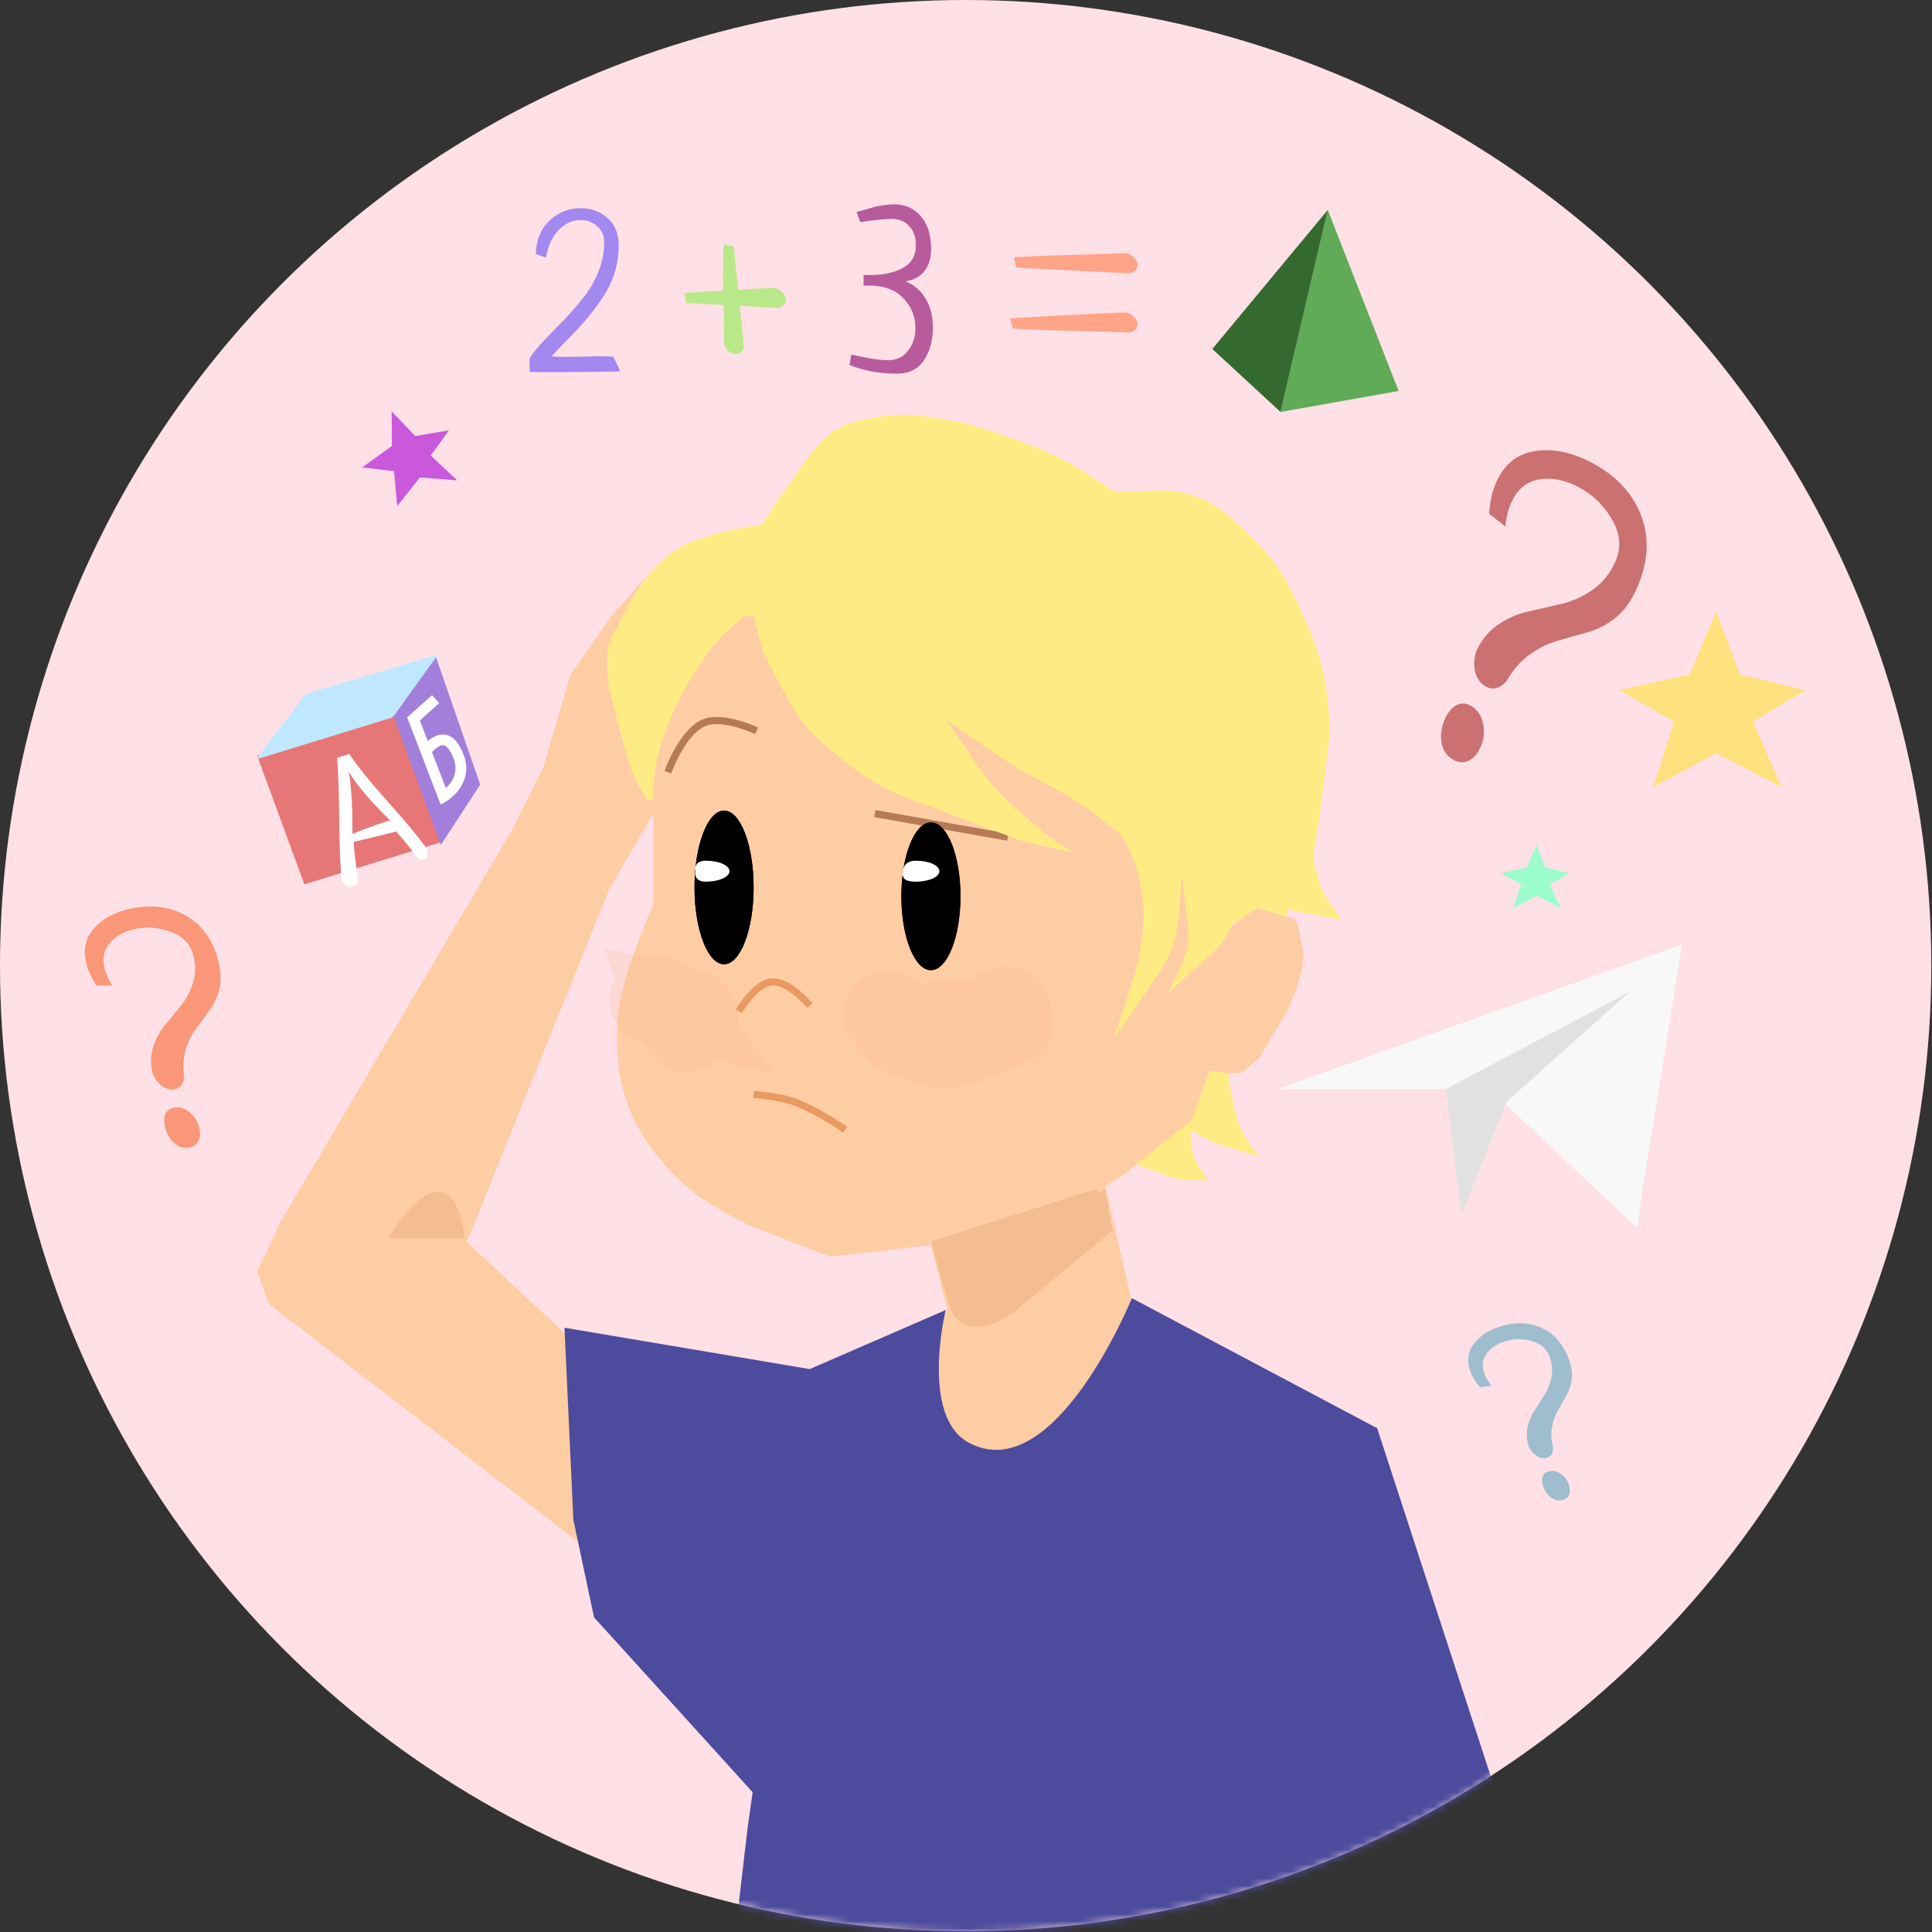
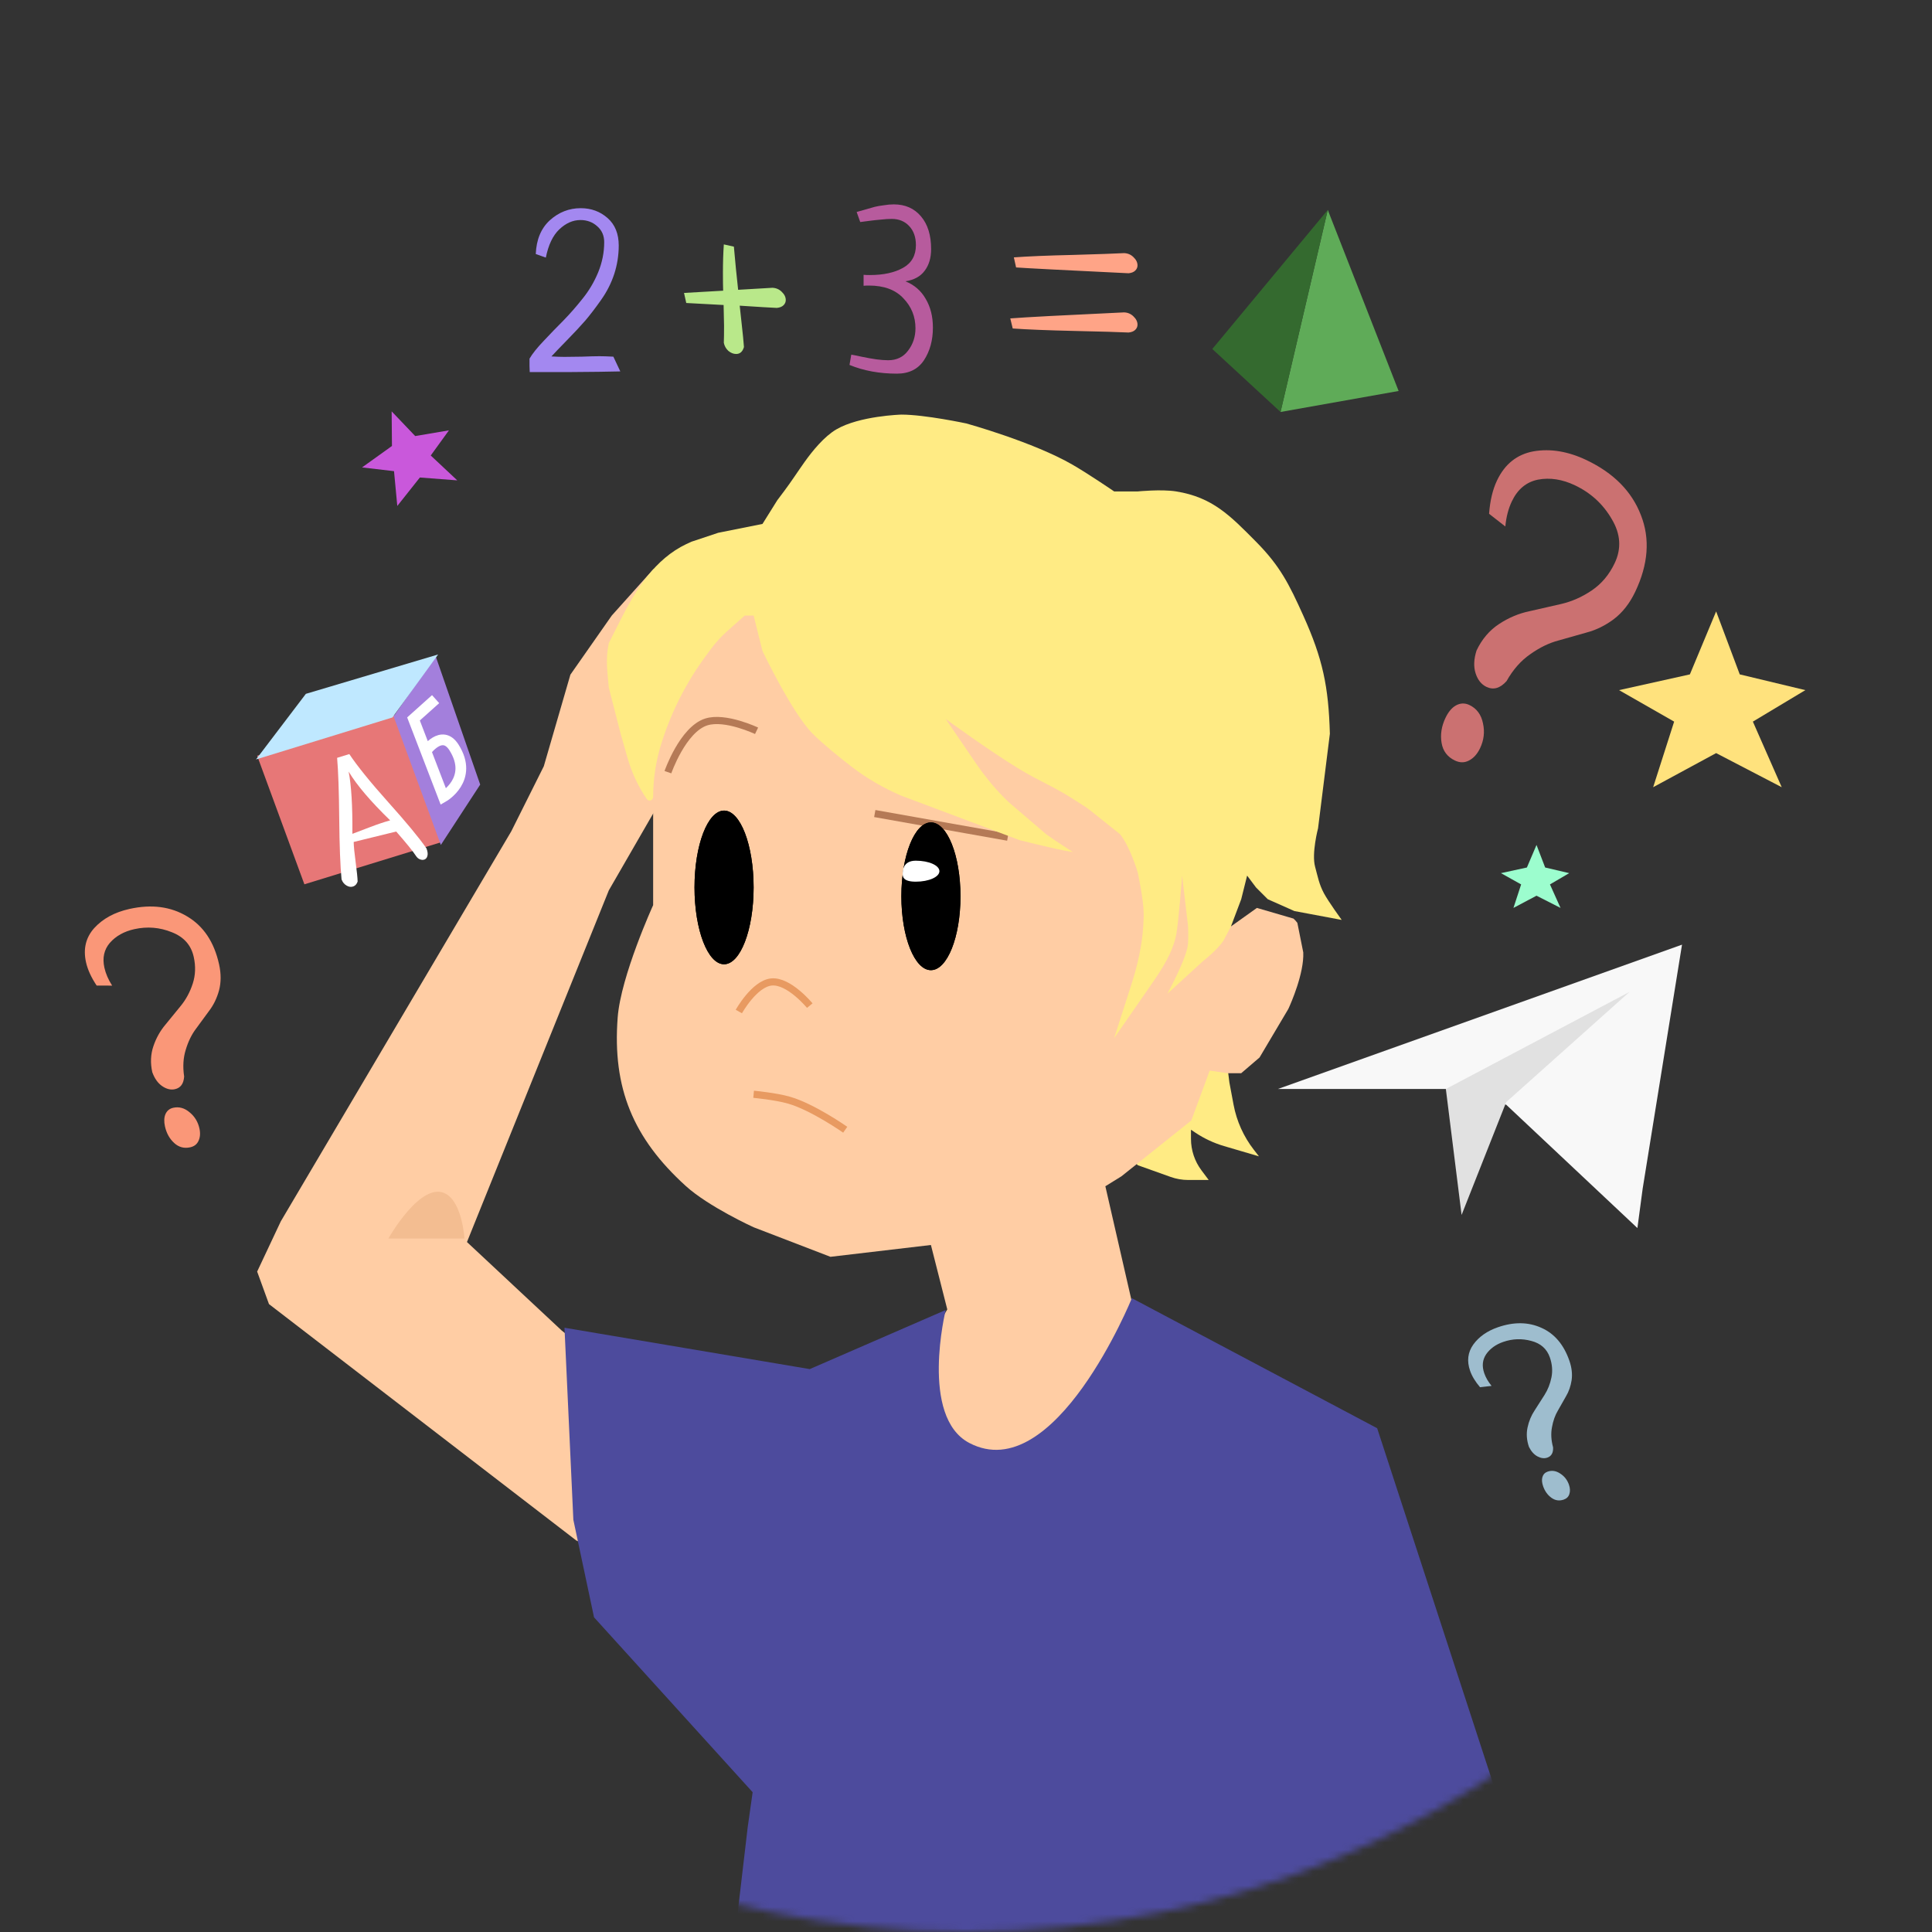
<svg xmlns="http://www.w3.org/2000/svg" width="270" height="270" viewBox="0 0 270 270" fill="none">
  <rect x="0" y="0" width="270" height="270" fill="#333333" stroke="none" />
-   <circle cx="134.951" cy="134.951" r="134.951" fill="#FFE0E6" />
  <mask id="mask0_512_7" style="mask-type:alpha" maskUnits="userSpaceOnUse" x="0" y="0" width="270" height="270">
    <circle cx="135" cy="135" r="135" fill="#FFBFCB" />
  </mask>
  <g mask="url(#mask0_512_7)">
    <path d="M80.54 215.287L37.59 182.249L35.938 177.706L39.242 170.685L71.455 116.172L75.997 107.086L79.714 94.284L85.496 86.024L91.278 79.577L94.979 77.377L98.28 84.344L104.147 96.813L91.278 113.694L85.083 124.431L65.26 173.576L78.477 185.925L89.478 194.726L86.545 214.162L83.611 216.729L80.54 215.287Z" fill="#FFCDA4" />
    <path d="M172.393 154.388L171.809 151.275L171.059 145.219L165.388 143.752L159.007 154.388L156.954 160.69L159.007 162.839L163.592 164.476C164.384 164.759 165.218 164.904 166.059 164.904H168.918L167.907 163.556C166.955 162.286 166.441 160.742 166.441 159.155V157.883L167.062 158.297C168.292 159.118 169.64 159.747 171.059 160.165L175.939 161.6L175.232 160.69C173.797 158.845 172.824 156.685 172.393 154.388Z" fill="#FFEB84" />
-     <path d="M181.524 121.383L179.69 128.35L175.656 127.25L171.623 129.45H169.789L168.322 118.449L181.524 121.383Z" fill="#FFEB84" />
    <path d="M86.322 142.189C86.764 136.391 91.278 126.496 91.278 126.496L91.278 109.564L93.343 92.046L111.481 78.477L158.421 84.711L172.029 129.469L175.656 126.883L180.764 128.374C180.951 128.54 181.132 128.733 181.308 128.974L182.134 133.104C182.26 136.025 180.395 140.237 180.106 140.87C180.081 140.926 180.056 140.976 180.029 141.031L176.023 147.786L173.456 149.986H171.623L169.056 149.62L166.489 156.587L156.733 164.384L154.476 165.781L158.421 182.991L160.254 188.125L143.019 208.294L122.483 199.86L132.384 182.991L130.098 173.989L116.057 175.641L105.319 171.511C105.319 171.511 99.033 168.652 95.821 165.729C88.488 159.059 85.569 152.074 86.322 142.189Z" fill="#FFCDA4" />
    <path d="M122.251 113.694L140.836 116.997" stroke="#B57A56" />
    <path d="M105.732 102.13C105.732 102.13 101.366 100.051 98.711 100.891C95.421 101.933 93.343 107.912 93.343 107.912" stroke="#B57A56" />
    <path d="M103.254 141.363C103.254 141.363 105.412 137.48 107.797 137.234C110.246 136.98 113.166 140.537 113.166 140.537M105.319 152.927C105.319 152.927 108.389 153.21 110.275 153.753C113.603 154.711 118.122 157.883 118.122 157.883" stroke="#E89A61" />
    <path d="M105.319 124.018C105.319 129.948 103.47 134.756 101.189 134.756C98.909 134.756 97.059 129.948 97.059 124.018C97.059 118.088 98.909 113.281 101.189 113.281C103.47 113.281 105.319 118.088 105.319 124.018Z" fill="black" />
    <path d="M105.319 124.018C105.319 129.948 103.47 134.756 101.189 134.756C98.909 134.756 97.059 129.948 97.059 124.018C97.059 118.088 98.909 113.281 101.189 113.281C103.47 113.281 105.319 118.088 105.319 124.018Z" fill="black" />
    <path d="M134.228 125.257C134.228 130.959 132.379 135.582 130.098 135.582C127.817 135.582 125.968 130.959 125.968 125.257C125.968 119.555 127.817 114.932 130.098 114.932C132.379 114.932 134.228 119.555 134.228 125.257Z" fill="black" />
    <path d="M134.228 125.257C134.228 130.959 132.379 135.582 130.098 135.582C127.817 135.582 125.968 130.959 125.968 125.257C125.968 119.555 127.817 114.932 130.098 114.932C132.379 114.932 134.228 119.555 134.228 125.257Z" fill="black" />
    <path d="M131.284 121.749C131.284 122.559 129.806 123.216 127.984 123.216C126.161 123.216 126.15 122.483 126.15 122.116C126.15 121.749 126.161 120.282 127.984 120.282C129.806 120.282 131.284 120.939 131.284 121.749Z" fill="white" />
-     <path d="M101.947 121.749C101.947 122.559 100.469 123.216 98.646 123.216C96.823 123.216 97.18 121.749 97.18 121.749C97.18 121.749 96.823 120.282 98.646 120.282C100.469 120.282 101.947 120.939 101.947 121.749Z" fill="white" />
    <path d="M113.579 102.543C110.688 99.652 106.558 90.98 106.558 90.98L105.319 86.024H104.08L101.659 88.176C100.798 88.942 100.019 89.795 99.335 90.723L98.602 91.718C95.94 95.331 93.884 99.355 92.516 103.629L92.457 103.815C91.675 106.256 91.278 108.804 91.278 111.367C91.278 111.864 90.666 112.072 90.386 111.661C89.196 109.918 88.292 107.992 87.71 105.956L86.735 102.543L85.078 96.079C84.876 93.668 84.604 92.257 85.078 89.885L86.722 86.627C88.889 82.335 91.563 78.105 95.905 76.04C96.15 75.923 96.398 75.81 96.647 75.699L100.363 74.46L106.558 73.221L108.623 69.917L109.622 68.585C110.607 67.272 111.496 65.889 112.448 64.552C113.549 63.005 115.193 60.993 116.883 60.006C120.134 58.107 125.968 57.941 125.968 57.941C129.272 57.941 135.054 59.18 135.054 59.18C135.054 59.18 144.426 61.772 149.921 64.962C152.243 66.309 155.703 68.678 155.703 68.678H159.007C159.007 68.678 162.306 68.344 164.376 68.678C169.456 69.499 171.904 72.045 175.526 75.699C178.896 79.099 180.167 81.659 182.134 86.024C184.851 92.052 185.668 95.933 185.851 102.543L184.199 115.759C184.199 115.759 183.277 119.26 183.786 121.127C184.165 122.519 184.342 123.573 185.025 124.844C185.64 125.99 187.503 128.561 187.503 128.561L180.895 127.322L177.178 125.67L175.526 124.018L174.287 122.366L173.461 125.67L172.029 129.469L170.983 131.452C170.107 132.786 168.093 134.343 168.093 134.343L163.137 138.886C163.137 138.886 165.909 133.823 166.028 131.865C166.096 130.738 166.028 129.387 166.028 129.387L165.202 122.366C165.202 122.366 164.706 128.974 164.376 130.626C163.864 133.185 162.389 135.423 160.903 137.569L155.703 145.08L158.126 137.542C158.986 134.865 159.614 132.11 159.777 129.304C159.811 128.727 159.833 128.18 159.833 127.735C159.833 125.8 159.007 121.953 159.007 121.953C159.007 121.953 157.976 118.384 156.529 116.584L152.399 113.281C151.452 112.606 152.723 113.412 149.921 111.629C147.12 109.845 145.33 109.216 142.488 107.499C138.315 104.977 132.163 100.478 132.163 100.478L136.27 106.502C137.659 108.539 139.218 110.458 141.015 112.146L146.204 116.584C147.614 117.613 149.921 119.062 149.921 119.062C149.921 119.062 149.095 119.062 142.488 117.41L125.915 111.182C123.467 110.122 121.15 108.795 119.037 107.167C117.223 105.768 115.034 103.999 113.579 102.543Z" fill="#FFEB84" />
    <path d="M210.494 254.867L192.459 199.594L158.181 181.423C158.181 181.423 147.419 207.927 135.467 201.659C128.492 198.001 132.163 183.075 132.163 183.075L113.166 191.334L78.888 185.553L80.127 212.397L83.018 226.025L105.184 250.466L104.493 255.347L102.313 273.936L177.591 268.149L210.494 254.867Z" fill="#4D4B9D" />
    <path d="M85.719 49.844L86.688 51.906C85.125 51.948 82.677 51.979 79.344 52C76.01 52 74.24 52 74.031 52C74.031 51.833 74.021 51.542 74 51.125C74 50.708 74 50.375 74 50.125C74.396 49.438 75.052 48.615 75.969 47.656C76.885 46.677 77.802 45.729 78.719 44.812C79.635 43.875 80.531 42.854 81.406 41.75C82.302 40.646 83.031 39.417 83.594 38.062C84.156 36.688 84.438 35.281 84.438 33.844C84.438 32.927 84.115 32.188 83.469 31.625C82.823 31.042 82.042 30.75 81.125 30.75C80.062 30.75 79.073 31.188 78.156 32.062C77.26 32.917 76.635 34.229 76.281 36L74.875 35.5C74.958 33.479 75.615 31.906 76.844 30.781C78.094 29.656 79.531 29.094 81.156 29.094C82.615 29.094 83.865 29.552 84.906 30.469C85.948 31.385 86.469 32.667 86.469 34.312C86.469 35.667 86.26 36.99 85.844 38.281C85.427 39.552 84.823 40.75 84.031 41.875C83.24 43 82.5 43.969 81.812 44.781C81.125 45.573 80.26 46.5 79.219 47.562C78.198 48.604 77.479 49.354 77.062 49.812C77.771 49.854 78.375 49.875 78.875 49.875C79.396 49.875 80.208 49.865 81.312 49.844C82.417 49.802 83.24 49.781 83.781 49.781C84.281 49.781 84.927 49.802 85.719 49.844Z" fill="#A388F0" />
    <path d="M101.156 34.156L102.562 34.469C102.604 34.906 102.698 35.927 102.844 37.531C103.01 39.135 103.115 40.125 103.156 40.5L107.938 40.219C108.458 40.24 108.896 40.427 109.25 40.781C109.625 41.135 109.812 41.521 109.812 41.938C109.812 42.208 109.708 42.448 109.5 42.656C109.292 42.865 108.979 42.99 108.562 43.031C107.646 42.99 105.917 42.885 103.375 42.719C103.417 43.177 103.51 44.042 103.656 45.312C103.802 46.583 103.906 47.646 103.969 48.5C103.781 49.146 103.417 49.469 102.875 49.469C102.5 49.469 102.135 49.323 101.781 49.031C101.448 48.719 101.24 48.344 101.156 47.906C101.177 47.365 101.188 46.573 101.188 45.531C101.188 45.302 101.167 44.333 101.125 42.625L95.906 42.344L95.594 40.938L101.062 40.625C101.042 40.062 101.031 39.229 101.031 38.125C101.031 36.667 101.073 35.344 101.156 34.156Z" fill="#B9E88A" />
    <path d="M118.719 51L118.969 49.562C119.135 49.583 119.604 49.677 120.375 49.844C121.167 50.01 121.865 50.135 122.469 50.219C123.094 50.302 123.646 50.344 124.125 50.344C125.312 50.344 126.24 49.896 126.906 49C127.594 48.104 127.938 47.062 127.938 45.875C127.938 44.25 127.375 42.854 126.25 41.688C125.146 40.5 123.542 39.906 121.438 39.906C121.104 39.906 120.854 39.917 120.688 39.938V38.406C120.875 38.427 121.167 38.438 121.562 38.438C123.458 38.438 125 38.104 126.188 37.438C127.396 36.771 128 35.708 128 34.25C128 33.146 127.688 32.26 127.062 31.594C126.438 30.927 125.625 30.594 124.625 30.594C124.167 30.594 123.667 30.625 123.125 30.688C122.604 30.729 122.031 30.792 121.406 30.875C120.781 30.958 120.385 31.01 120.219 31.031L119.719 29.625C119.969 29.562 120.375 29.448 120.938 29.281C121.5 29.115 121.938 28.99 122.25 28.906C122.583 28.823 123 28.75 123.5 28.688C124 28.604 124.469 28.562 124.906 28.562C126.51 28.562 127.781 29.125 128.719 30.25C129.656 31.354 130.125 32.875 130.125 34.812C130.125 36.042 129.823 37.052 129.219 37.844C128.635 38.635 127.74 39.125 126.531 39.312C127.781 39.812 128.729 40.635 129.375 41.781C130.042 42.906 130.375 44.24 130.375 45.781C130.375 47.552 129.958 49.073 129.125 50.344C128.292 51.594 127.031 52.219 125.344 52.219C122.906 52.219 120.698 51.812 118.719 51Z" fill="#B75B9D" />
    <path d="M142 37.375L141.688 35.969C143.646 35.823 146.417 35.708 150 35.625C153.583 35.521 155.948 35.438 157.094 35.375C157.615 35.396 158.052 35.583 158.406 35.938C158.781 36.292 158.969 36.677 158.969 37.094C158.969 37.365 158.865 37.604 158.656 37.812C158.448 38.021 158.135 38.146 157.719 38.188C148.656 37.75 143.417 37.479 142 37.375ZM141.531 45.906L141.188 44.5C143.271 44.333 148.573 44.052 157.094 43.656C157.615 43.677 158.052 43.865 158.406 44.219C158.781 44.573 158.969 44.958 158.969 45.375C158.969 45.646 158.865 45.885 158.656 46.094C158.448 46.302 158.135 46.427 157.719 46.469C156.448 46.406 153.938 46.333 150.188 46.25C146.458 46.167 143.573 46.052 141.531 45.906Z" fill="#FFA487" />
    <path d="M185.558 29.337L178.957 57.574L195.459 54.641L185.558 29.337Z" fill="#5FAB58" />
    <path d="M169.422 48.773L178.957 57.574L185.558 29.337L169.422 48.773Z" fill="#346A2F" />
    <path d="M55.224 99.947L35.938 105.614L42.539 123.583L61.608 117.715L55.224 99.947Z" fill="#E77777" />
    <path d="M47.112 105.908L48.818 105.384C49.916 107.039 51.731 109.282 54.263 112.114C56.789 114.931 58.568 117.08 59.599 118.56C59.76 118.983 59.806 119.325 59.738 119.585C59.675 119.86 59.535 120.039 59.316 120.122C59.126 120.194 58.913 120.183 58.676 120.089C58.46 120.005 58.27 119.834 58.106 119.579C57.73 118.987 56.818 117.863 55.369 116.207C52.216 116.972 50.236 117.458 49.428 117.665C49.438 118.263 49.53 119.206 49.703 120.494C49.875 121.783 49.967 122.684 49.979 123.198C49.86 123.544 49.661 123.77 49.384 123.876C49.077 123.992 48.762 123.954 48.437 123.759C48.118 123.58 47.883 123.293 47.733 122.899C47.551 121.012 47.442 118.178 47.407 114.396C47.373 110.615 47.274 107.785 47.112 105.908ZM48.72 107.828C49.1 109.707 49.276 112.607 49.247 116.53L51.701 115.597C52.811 115.174 53.752 114.858 54.525 114.648C51.792 111.992 49.858 109.719 48.72 107.828Z" fill="white" />
    <path d="M61.608 118.082L67.109 109.648L60.875 91.679L55.007 100.113L61.608 118.082Z" fill="#A37FDC" />
    <path d="M61.231 91.462L42.745 96.965L35.778 106.133L54.847 100.265L61.231 91.462Z" fill="#BFE8FF" />
    <path d="M60.877 97.706L57.788 100.475L59.517 104.977M59.517 104.977L61.968 111.354C61.968 111.354 66.26 108.89 63.446 104.457C61.755 101.794 59.517 104.977 59.517 104.977Z" stroke="white" stroke-width="1.5" />
    <path d="M235.064 132.017L178.59 152.187H183.357H202.06L210.494 154.387L228.83 171.623L229.564 166.122L235.064 132.017Z" fill="#F8F8F8" />
    <path d="M227.73 138.618L202.06 152.187L204.26 169.789L210.494 154.02L227.73 138.618Z" fill="#E1E1E1" />
-     <path d="M125.973 144.206C126.233 144.206 126.5 144.212 126.773 144.221M126.773 144.221C128.047 144.262 129.44 144.385 130.812 144.423M126.773 144.221C129.067 145.721 131.482 146.624 134.48 145.687C135.064 145.505 135.66 145.209 136.249 144.847M126.773 144.221C126.351 143.945 125.933 143.649 125.516 143.34C124.714 142.745 122.664 140.975 124.996 142.111C126.748 142.964 128.868 143.806 131.03 144.272M130.812 144.423C131.166 144.433 131.52 144.437 131.869 144.433M130.812 144.423C130.628 144.58 130.51 144.781 130.51 145.041C130.51 145.509 130.534 145.608 131.077 145.561C132.736 145.417 134.532 145.244 136.249 144.847M130.812 144.423C130.877 144.368 130.951 144.318 131.03 144.272M131.869 144.433C132.839 144.422 133.779 144.345 134.637 144.143C135.237 144.002 135.807 143.738 136.363 143.423M131.869 144.433C131.589 144.386 131.309 144.332 131.03 144.272M131.869 144.433C133.698 144.739 135.527 144.745 137.162 144.23M136.363 143.423C136.398 143.403 136.433 143.383 136.468 143.363M136.363 143.423C134.966 143.531 133.591 143.661 132.763 143.813C132.362 143.886 131.561 143.971 131.03 144.272M136.363 143.423C137.045 143.37 137.731 143.323 138.362 143.282M136.468 143.363C136.656 143.253 136.844 143.139 137.03 143.021M136.468 143.363C135.259 143.482 134.047 143.576 132.841 143.576L132.822 143.576C132.441 143.576 131.503 143.576 131.061 143.356C130.881 143.265 131.411 143.119 131.613 143.104C133.403 142.971 135.218 142.987 137.03 143.021M136.468 143.363C137.152 143.296 137.836 143.22 138.517 143.15M137.03 143.021C137.941 142.446 138.831 141.808 139.773 141.434C141.072 140.918 141.118 140.746 140.025 141.78C139.604 142.178 139.134 142.615 138.631 143.052M137.03 143.021C137.564 143.031 138.098 143.042 138.631 143.052M138.631 143.052C138.593 143.085 138.555 143.117 138.517 143.15M138.631 143.052C139.059 143.059 139.486 143.066 139.912 143.069M138.517 143.15C138.465 143.194 138.414 143.238 138.362 143.282M138.517 143.15C138.778 143.123 139.04 143.097 139.3 143.072M138.362 143.282C137.976 143.608 137.574 143.93 137.162 144.23M138.362 143.282C138.811 143.253 139.231 143.226 139.601 143.203M137.162 144.23C136.862 144.45 136.556 144.657 136.249 144.847M137.162 144.23C137.235 144.208 137.307 144.184 137.378 144.159C137.686 144.052 138.705 143.59 139.601 143.203M136.249 144.847C137.627 144.528 138.955 144.064 140.119 143.356C140.245 143.279 140.357 143.21 140.457 143.147M139.601 143.203C139.707 143.157 139.811 143.112 139.912 143.069M139.601 143.203C139.932 143.182 140.222 143.163 140.457 143.147M139.912 143.069C140.947 142.63 141.659 142.377 140.575 143.072M139.912 143.069C140.129 143.071 140.345 143.072 140.56 143.072C140.565 143.072 140.57 143.072 140.575 143.072M140.575 143.072C140.538 143.096 140.498 143.121 140.457 143.147M140.575 143.072C141.363 143.072 141.173 143.098 140.457 143.147M93.931 140.52C93.958 140.612 93.989 140.702 94.025 140.789M94.025 140.789C94.502 141.97 95.707 142.632 97.034 142.19C97.787 141.939 96.523 141.37 96.357 141.308C96.017 141.181 95.041 141.006 94.025 140.789ZM94.025 140.789C93.945 140.772 93.866 140.755 93.787 140.738M93.787 140.738C92.521 140.461 91.264 140.121 91.159 139.732C91.138 139.658 92.274 139.678 92.371 139.701C92.941 139.835 93.417 140.251 93.787 140.738ZM93.787 140.738C94.02 141.044 94.211 141.378 94.356 141.686C94.484 141.956 96.2 145.097 96.2 143.356" stroke="#F7B58E" stroke-opacity="0.2" stroke-width="12" stroke-linecap="round" />
    <path d="M236.164 94.246L226.263 96.446L233.964 100.847L231.03 110.014L239.832 105.247L248.999 110.014L244.966 100.847L252.3 96.446L243.132 94.246L239.832 85.445L236.164 94.246Z" fill="#FFE27D" />
    <path d="M54.777 62.326L50.597 65.323L55.065 65.845L55.523 70.708L58.678 66.731L63.903 67.132L60.196 63.656L62.74 60.142L58.026 60.94L54.734 57.488L54.777 62.326Z" fill="#C958DB" />
    <path d="M213.387 121.235L209.761 122.023L212.581 123.599L211.507 126.883L214.73 125.176L218.087 126.883L216.61 123.599L219.296 122.023L215.938 121.235L214.73 118.082L213.387 121.235Z" fill="#9CFDCE" />
-     <path d="M130.184 173.456L153.287 166.122L153.51 166.763L154.387 166.122L155.487 171.989L141.804 183.257C138.607 185.891 134.061 186.554 132.751 182.624C131.284 178.223 130.184 173.456 130.184 173.456Z" fill="#F3BD91" />
    <path d="M62.342 166.855C58.891 164.869 54.274 173.089 54.274 173.089H64.909C64.909 173.089 64.623 168.169 62.342 166.855Z" fill="#F3BD91" />
    <path d="M210.373 73.576L208.102 71.804C208.234 69.975 208.604 68.421 209.213 67.141C210.305 64.846 212.012 63.489 214.333 63.071C216.692 62.671 219.151 63.079 221.71 64.297C225.51 66.105 228.048 68.674 229.325 72.003C230.619 75.296 230.353 78.86 228.528 82.698C227.758 84.316 226.758 85.594 225.527 86.531C224.315 87.431 223.05 88.052 221.734 88.394C220.455 88.755 219.148 89.125 217.814 89.506C216.497 89.848 215.177 90.489 213.854 91.428C212.548 92.33 211.445 93.581 210.545 95.183C209.651 96.189 208.715 96.458 207.737 95.993C207.022 95.653 206.516 95.02 206.218 94.094C205.92 93.168 205.965 92.105 206.351 90.904C207.103 89.324 208.151 88.092 209.494 87.208C210.837 86.325 212.251 85.729 213.736 85.42C215.239 85.074 216.714 84.737 218.161 84.411C219.664 84.064 221.096 83.431 222.457 82.51C223.819 81.588 224.884 80.319 225.654 78.701C226.62 76.669 226.487 74.621 225.254 72.558C224.039 70.457 222.321 68.879 220.101 67.823C218.333 66.981 216.613 66.717 214.942 67.029C213.308 67.359 212.088 68.371 211.283 70.064C210.8 71.08 210.496 72.251 210.373 73.576ZM205.354 98.528C206.37 99.011 207.002 99.865 207.25 101.091C207.515 102.278 207.379 103.436 206.842 104.565C206.448 105.393 205.919 105.972 205.255 106.302C204.646 106.612 204.003 106.606 203.325 106.283C202.272 105.782 201.65 104.956 201.46 103.804C201.269 102.652 201.452 101.493 202.007 100.327C202.401 99.499 202.883 98.921 203.454 98.593C204.081 98.245 204.715 98.223 205.354 98.528Z" fill="#CB7171" />
    <path d="M208.449 193.681L206.839 193.867C206.17 193.082 205.705 192.313 205.444 191.56C204.976 190.209 205.125 188.992 205.89 187.908C206.678 186.816 207.824 186.009 209.33 185.487C211.567 184.712 213.598 184.74 215.424 185.57C217.242 186.379 218.543 187.912 219.326 190.171C219.656 191.123 219.759 192.03 219.636 192.892C219.505 193.731 219.243 194.479 218.851 195.136C218.481 195.785 218.103 196.449 217.719 197.128C217.326 197.785 217.05 198.563 216.89 199.462C216.723 200.338 216.775 201.275 217.046 202.273C217.085 203.028 216.816 203.506 216.24 203.706C215.82 203.851 215.367 203.797 214.882 203.544C214.397 203.29 213.995 202.847 213.677 202.213C213.354 201.283 213.288 200.376 213.477 199.491C213.667 198.607 213.998 197.81 214.472 197.1C214.937 196.368 215.396 195.651 215.847 194.949C216.313 194.217 216.636 193.398 216.818 192.492C217 191.585 216.926 190.656 216.596 189.703C216.181 188.508 215.32 187.74 214.011 187.399C212.695 187.037 211.384 187.082 210.077 187.535C209.036 187.896 208.243 188.469 207.696 189.254C207.172 190.031 207.082 190.918 207.428 191.914C207.635 192.512 207.975 193.101 208.449 193.681ZM216.286 205.662C216.884 205.455 217.474 205.548 218.057 205.941C218.632 206.312 219.035 206.83 219.265 207.494C219.434 207.981 219.45 208.422 219.314 208.817C219.193 209.181 218.933 209.433 218.534 209.571C217.914 209.786 217.338 209.7 216.808 209.313C216.277 208.927 215.892 208.39 215.654 207.704C215.485 207.217 215.451 206.795 215.55 206.438C215.664 206.051 215.909 205.792 216.286 205.662Z" fill="#9EBDCE" />
    <path d="M15.672 137.74L13.511 137.738C12.746 136.595 12.249 135.505 12.019 134.468C11.607 132.607 11.991 131.017 13.171 129.699C14.383 128.375 16.026 127.483 18.1 127.024C21.182 126.341 23.868 126.691 26.158 128.072C28.442 129.423 29.928 131.654 30.617 134.766C30.908 136.078 30.905 137.295 30.609 138.417C30.307 139.508 29.845 140.458 29.224 141.268C28.634 142.071 28.032 142.892 27.418 143.732C26.797 144.542 26.311 145.53 25.961 146.696C25.605 147.831 25.529 149.08 25.735 150.442C25.67 151.449 25.241 152.04 24.447 152.216C23.868 152.344 23.276 152.203 22.673 151.793C22.07 151.382 21.606 150.733 21.282 149.844C20.998 148.563 21.049 147.351 21.437 146.209C21.824 145.067 22.386 144.063 23.122 143.195C23.851 142.298 24.569 141.419 25.274 140.558C26.004 139.661 26.559 138.625 26.939 137.453C27.32 136.28 27.365 135.038 27.074 133.726C26.709 132.079 25.686 130.929 24.006 130.277C22.318 129.594 20.575 129.452 18.774 129.851C17.34 130.169 16.201 130.805 15.356 131.76C14.542 132.709 14.287 133.869 14.591 135.242C14.774 136.066 15.134 136.899 15.672 137.74ZM24.206 154.814C25.03 154.631 25.798 154.846 26.509 155.456C27.214 156.036 27.667 156.784 27.87 157.699C28.019 158.371 27.973 158.957 27.732 159.458C27.514 159.923 27.131 160.216 26.582 160.337C25.728 160.526 24.979 160.324 24.335 159.73C23.692 159.137 23.265 158.367 23.055 157.421C22.907 156.75 22.926 156.186 23.113 155.728C23.323 155.234 23.688 154.929 24.206 154.814Z" fill="#FA9778" />
  </g>
</svg>